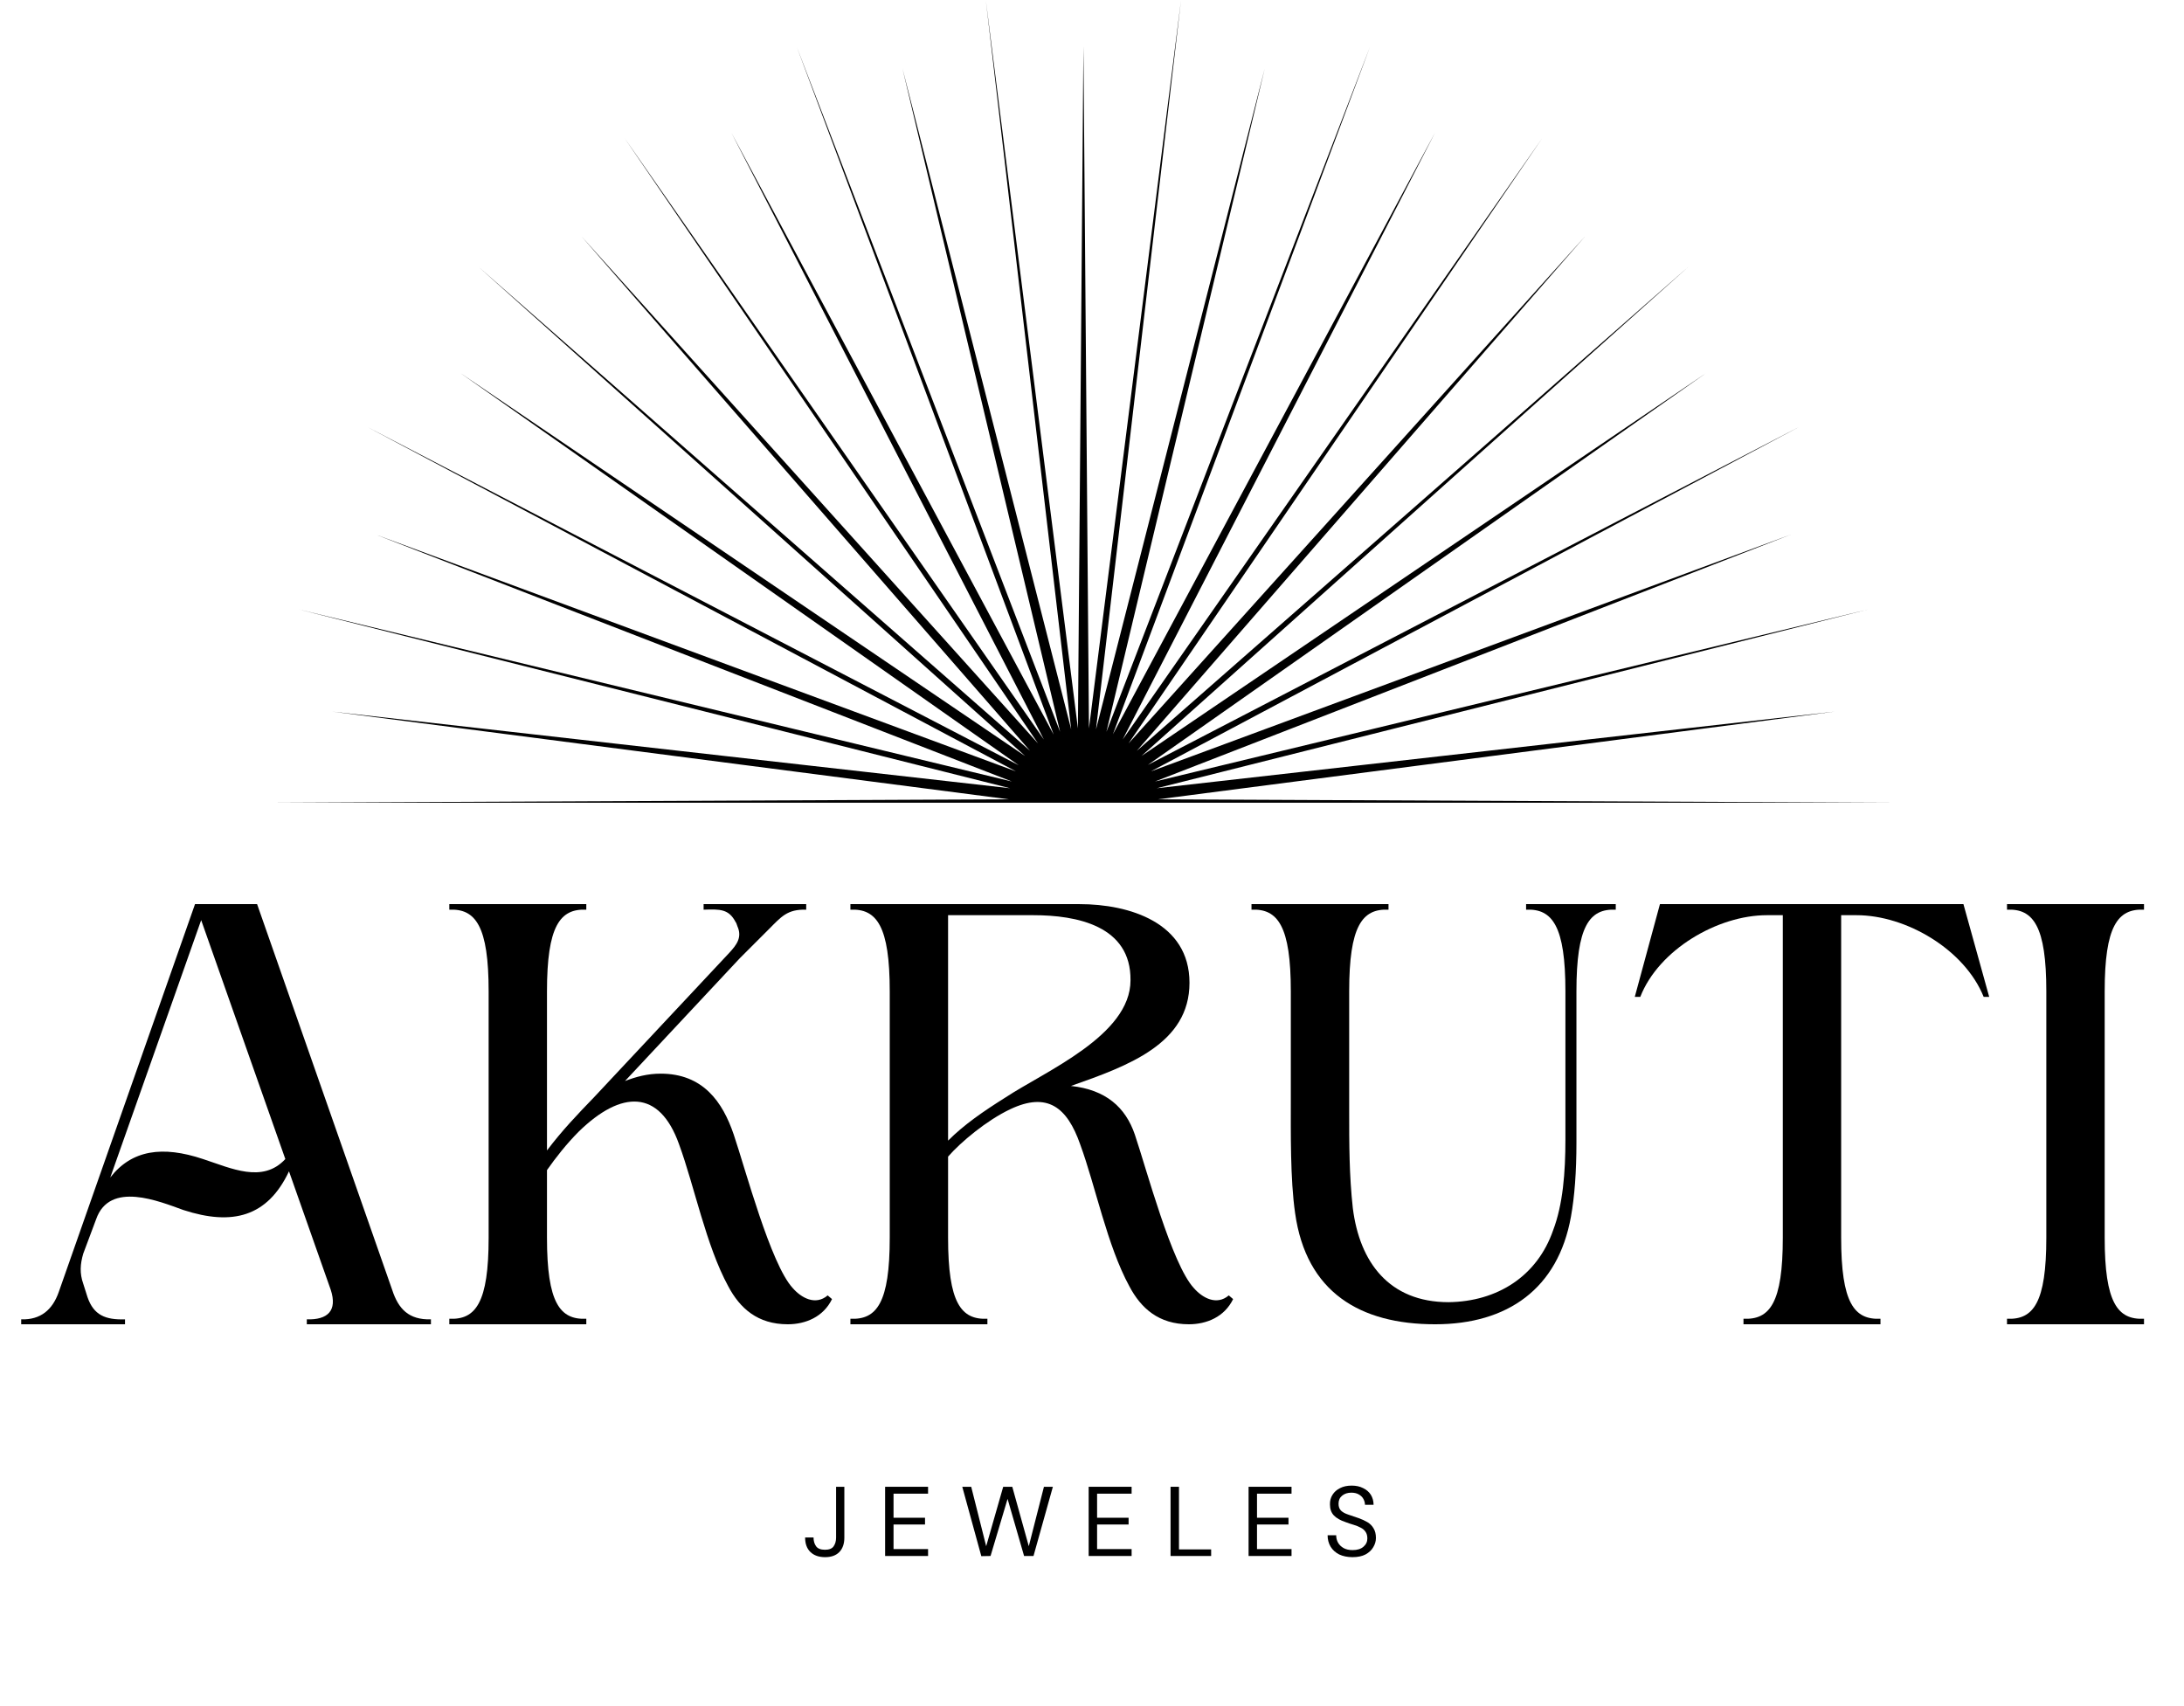
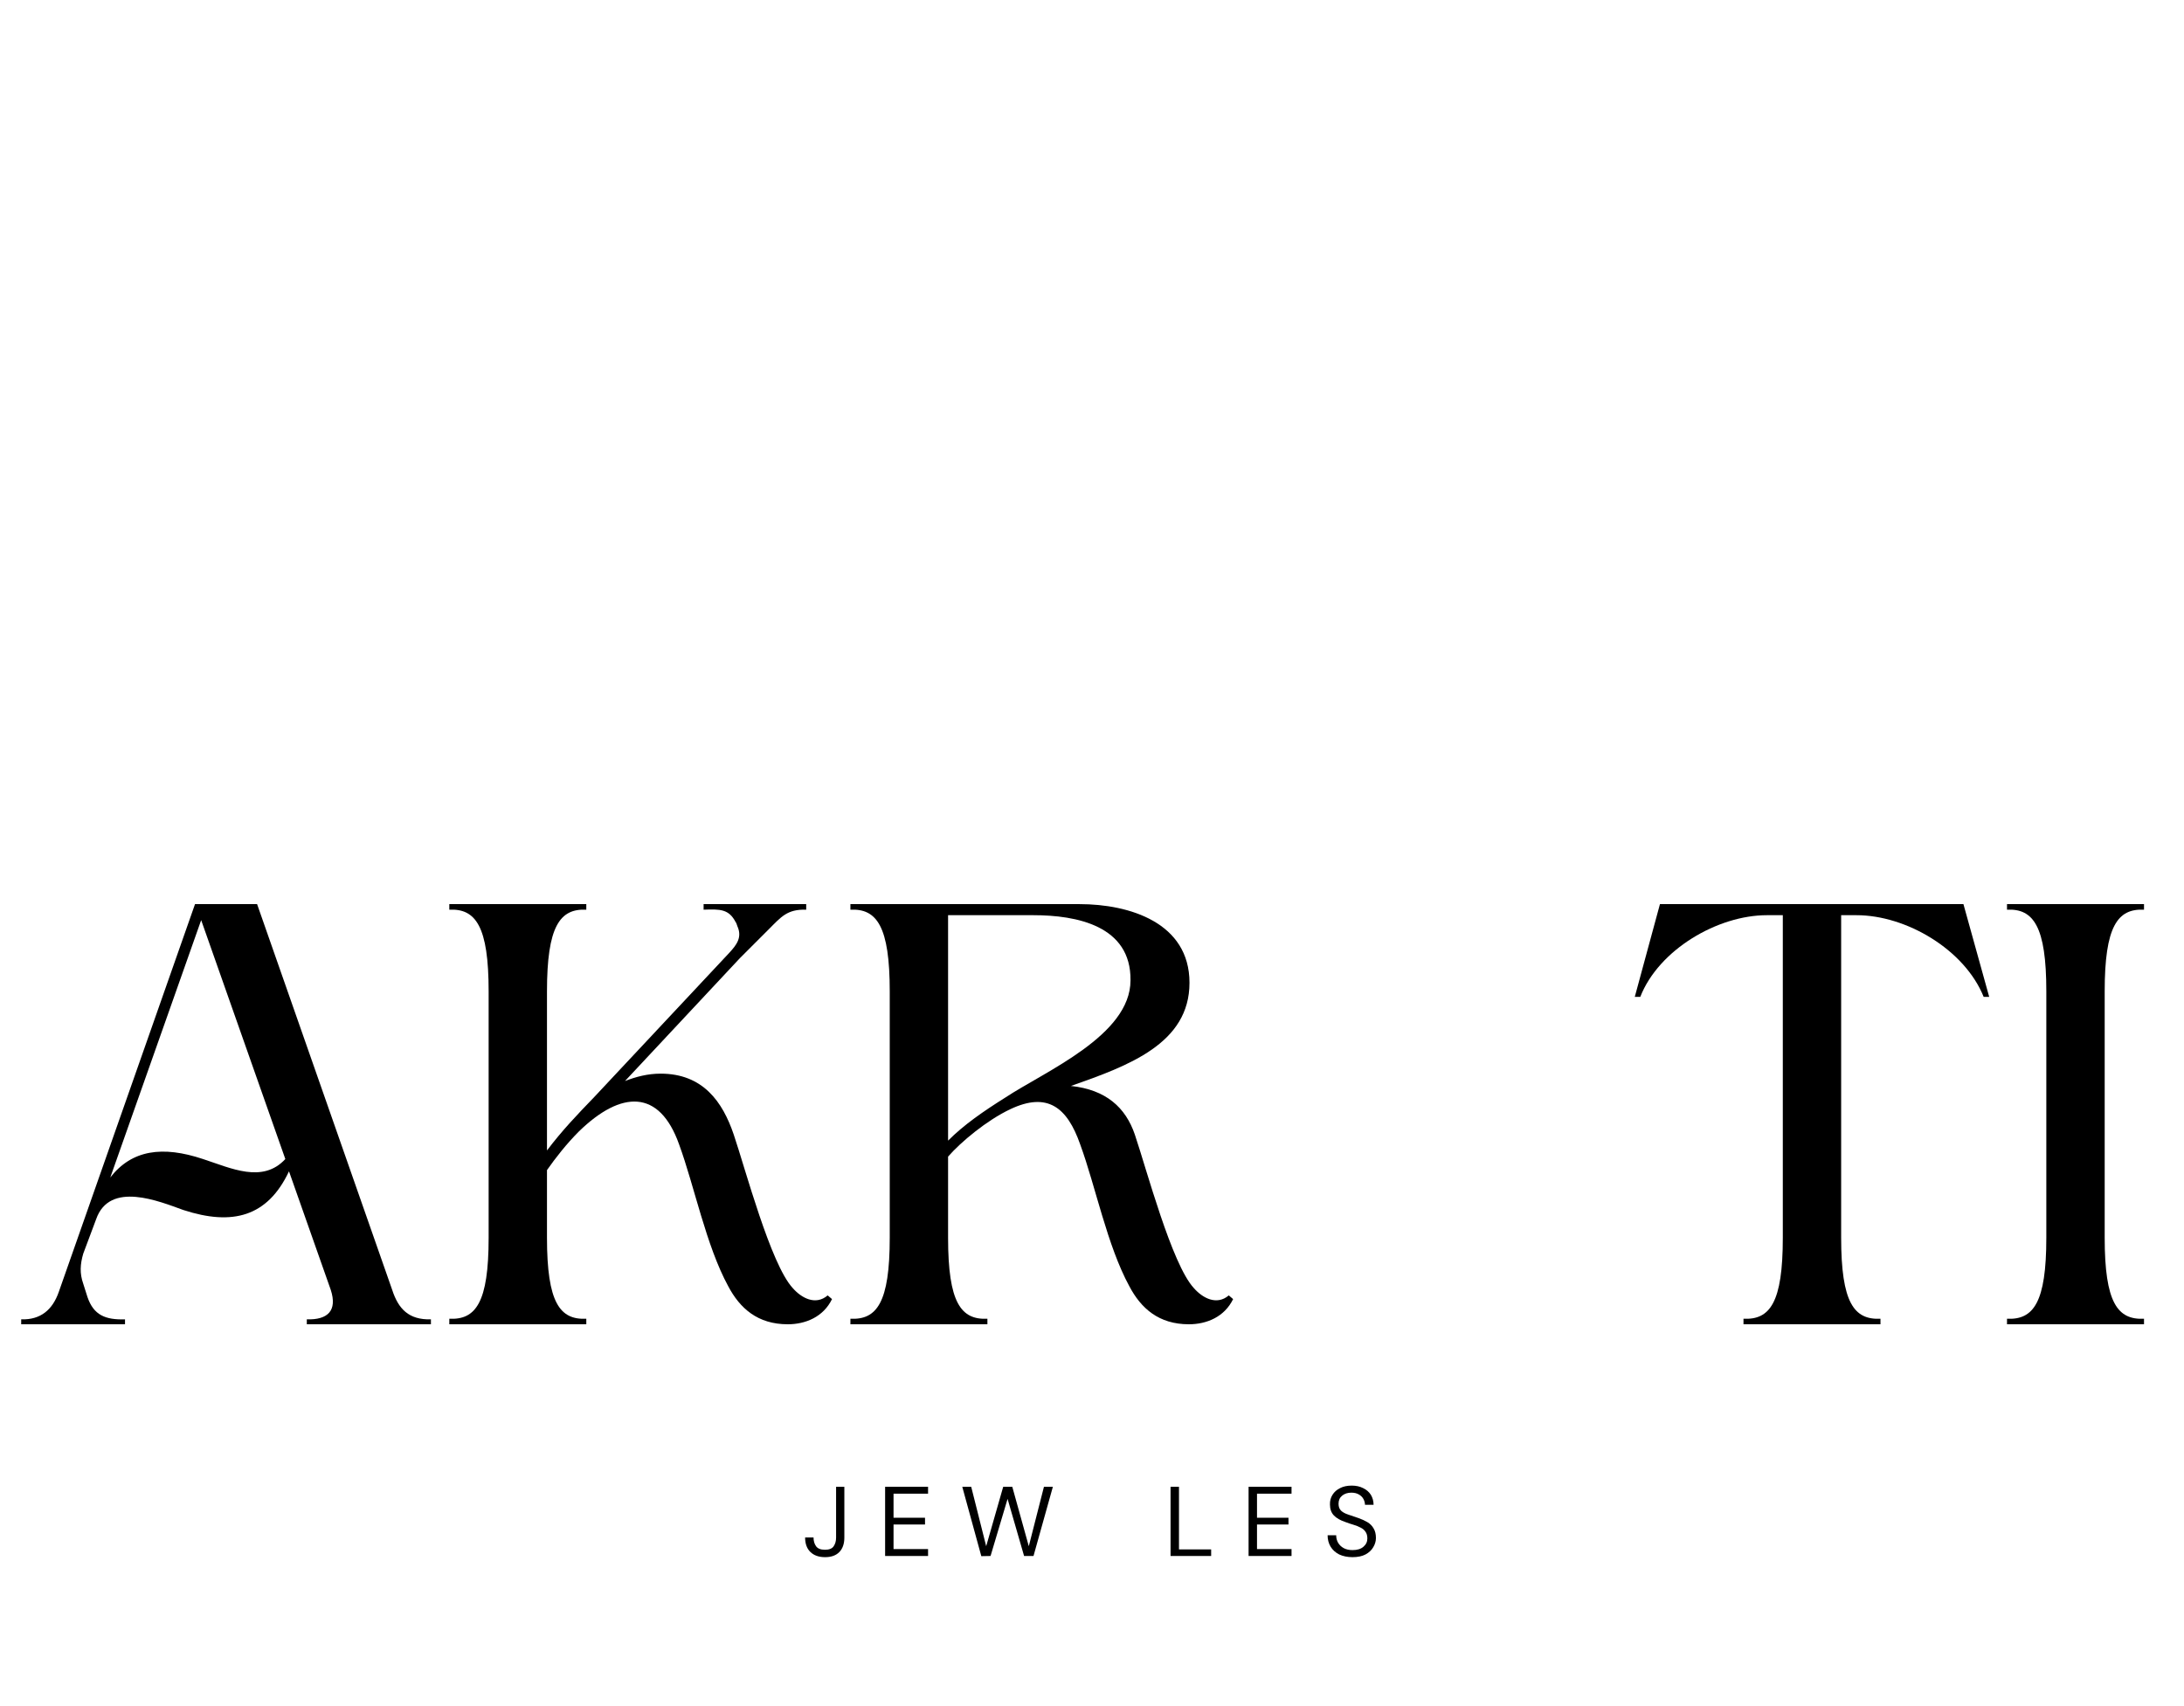
<svg xmlns="http://www.w3.org/2000/svg" width="512" zoomAndPan="magnify" viewBox="0 0 384 300" height="400" preserveAspectRatio="xMidYMid meet" version="1.0">
  <defs>
    <clipPath id="87dfabf088">
      <path d="M 0 0 L 384 0 L 384 294.75 L 0 294.75 Z M 0 0 " clip-rule="nonzero" />
    </clipPath>
    <clipPath id="f2c74bcded">
      <path d="M 48.363 0 L 332.621 0 L 332.621 141.523 L 48.363 141.523 Z M 48.363 0 " clip-rule="nonzero" />
    </clipPath>
  </defs>
  <rect x="-38.4" width="460.8" fill="#ffffff" y="-30" height="360" fill-opacity="1" />
  <rect x="-38.4" width="460.8" fill="#ffffff" y="-30" height="360" fill-opacity="1" />
  <g clip-path="url(#87dfabf088)">
    <rect x="-38.4" width="460.8" fill="#ffffff" y="-30" height="360" fill-opacity="1" />
    <rect x="-38.4" width="460.8" fill="#ffffff" y="-30" height="360" fill-opacity="1" />
  </g>
  <path fill="#000000" d="M 45.203 158.98 L 34.289 158.98 L 10.312 227.238 C 9.234 230.266 7.184 232.102 3.727 231.992 L 3.727 232.859 C 8.805 232.859 16.688 232.859 21.98 232.859 L 21.98 231.992 C 18.523 232.102 16.473 231.238 15.391 228.105 C 15.176 227.352 14.852 226.484 14.637 225.73 C 13.984 223.895 14.098 222.273 14.637 220.438 L 16.902 214.387 C 19.277 207.586 28.027 211.258 32.238 212.766 C 40.879 215.582 47.039 213.961 50.812 205.965 L 58.156 226.809 C 59.348 230.48 57.617 232.102 53.945 231.992 L 53.945 232.859 L 75.766 232.859 L 75.766 231.992 C 71.875 232.102 70.039 230.156 68.957 226.809 Z M 50.168 203.805 C 46.172 208.125 40.664 205.426 35.695 203.805 C 28.57 201.426 23.164 202.184 19.391 207.047 L 35.371 161.793 Z M 50.168 203.805 " fill-opacity="1" fill-rule="nonzero" />
  <path fill="#000000" d="M 146.289 228.43 L 145.527 227.781 C 143.371 229.617 140.883 228.215 139.375 226.484 C 135.488 222.273 131.055 205.535 129.004 199.488 C 127.062 193.758 123.605 188.789 116.152 188.789 C 113.887 188.789 111.828 189.332 109.891 190.086 L 130.086 168.484 C 131.816 166.762 133.543 165.027 135.266 163.305 C 137.324 161.254 138.406 159.848 141.75 159.957 L 141.75 158.98 L 123.711 158.98 L 123.711 159.957 C 126.629 159.848 128.137 159.848 129.328 162.113 C 129.441 162.223 129.543 162.547 129.656 162.875 C 130.516 164.812 129.543 166.109 128.25 167.516 L 104.484 192.898 C 101.465 196.031 98.875 198.73 96.172 202.293 L 96.172 174.32 C 96.172 162.875 98.438 159.742 103.086 159.957 L 103.086 158.98 L 79 158.98 L 79 159.957 C 83.641 159.742 85.914 162.875 85.914 174.32 L 85.914 217.633 C 85.914 229.074 83.641 232.102 79 231.887 L 79 232.859 L 103.086 232.859 L 103.086 231.887 C 98.438 232.102 96.172 229.074 96.172 217.633 L 96.172 205.75 C 97.684 203.59 99.629 201.109 101.793 198.945 C 109.238 191.707 115.938 191.492 119.395 201.211 C 122.09 208.555 124.148 219.031 128.035 226.16 C 130.086 230.051 133.215 232.859 138.508 232.859 C 141.641 232.859 144.77 231.562 146.289 228.43 Z M 146.289 228.43 " fill-opacity="1" fill-rule="nonzero" />
  <path fill="#000000" d="M 166.695 217.633 L 166.695 203.375 C 168.961 200.781 173.5 197 177.602 195.055 C 184.188 191.922 187.645 194.734 189.918 201.211 C 192.613 208.555 194.672 219.031 198.559 226.16 C 200.605 230.051 203.738 232.859 209.031 232.859 C 212.164 232.859 215.293 231.562 216.812 228.43 L 216.051 227.781 C 213.895 229.617 211.406 228.215 209.898 226.484 C 206.012 222.273 201.578 205.535 199.527 199.488 C 197.906 194.734 194.449 191.602 188.297 190.953 C 198.445 187.391 209.141 183.496 209.141 172.809 C 209.141 162.223 198.559 158.98 189.809 158.98 L 149.523 158.98 L 149.523 159.957 C 154.164 159.742 156.438 162.875 156.438 174.32 L 156.438 217.633 C 156.438 229.074 154.164 232.102 149.523 231.887 L 149.523 232.859 L 173.609 232.859 L 173.609 231.887 C 168.961 232.102 166.695 229.074 166.695 217.633 Z M 166.695 160.926 L 181.707 160.926 C 189.266 160.926 198.883 162.762 198.77 172.379 C 198.77 182.098 183.758 188.359 176.742 193.004 C 172.957 195.379 169.5 197.754 166.695 200.566 Z M 166.695 160.926 " fill-opacity="1" fill-rule="nonzero" />
-   <path fill="#000000" d="M 284.09 158.98 L 268.324 158.98 L 268.324 159.957 C 272.965 159.742 275.238 162.875 275.238 174.32 L 275.238 200.348 C 275.238 206.18 274.801 211.797 273.074 216.336 C 270.262 224.434 263.246 228.859 254.711 228.973 C 244.234 228.973 239.051 221.945 237.859 212.441 C 237.219 206.617 237.219 201.211 237.219 195.379 L 237.219 174.32 C 237.219 162.875 239.48 159.742 244.133 159.957 L 244.133 158.98 L 220.043 158.98 L 220.043 159.957 C 224.684 159.742 226.957 162.875 226.957 174.32 L 226.957 193.328 C 226.957 199.051 226.848 207.371 227.711 213.309 C 229.66 227.238 239.156 232.859 252.332 232.859 C 265.082 232.859 273.934 226.594 276.207 213.961 C 276.852 210.391 277.176 206.074 277.176 200.887 L 277.176 174.32 C 277.176 162.875 279.449 159.742 284.09 159.957 Z M 284.09 158.98 " fill-opacity="1" fill-rule="nonzero" />
  <path fill="#000000" d="M 323.719 217.633 L 323.719 160.926 L 326.422 160.926 C 335.172 160.926 345.434 166.977 348.777 175.289 L 349.75 175.289 L 345.219 158.98 L 291.859 158.98 L 287.434 175.289 L 288.402 175.289 C 291.645 166.977 302.016 160.926 310.656 160.926 L 313.461 160.926 L 313.461 217.633 C 313.461 229.074 311.195 232.102 306.547 231.887 L 306.547 232.859 L 330.633 232.859 L 330.633 231.887 C 325.992 232.102 323.719 229.074 323.719 217.633 Z M 323.719 217.633 " fill-opacity="1" fill-rule="nonzero" />
  <path fill="#000000" d="M 376.969 158.98 L 352.879 158.98 L 352.879 159.957 C 357.52 159.742 359.793 162.875 359.793 174.32 L 359.793 217.633 C 359.793 229.074 357.52 232.102 352.879 231.887 L 352.879 232.859 L 376.969 232.859 L 376.969 231.887 C 372.32 232.102 370.055 229.074 370.055 217.633 L 370.055 174.32 C 370.055 162.875 372.32 159.742 376.969 159.957 Z M 376.969 158.98 " fill-opacity="1" fill-rule="nonzero" />
  <g clip-path="url(#f2c74bcded)">
-     <path fill="#000000" d="M 48.363 141.145 L 177.383 140.551 L 58.395 125.125 L 177.605 138.605 L 52.516 107.16 L 177.922 137.422 L 66.055 93.996 L 178.625 135.637 L 64.656 75.121 L 179.117 134.562 L 80.992 65.629 L 180.246 132.941 L 84.125 46.91 L 181.105 132.023 L 102.246 41.57 L 182.512 130.73 L 109.797 24.258 L 183.535 130.031 L 128.621 23.391 L 185.258 129.168 L 140.109 8.289 L 186.391 128.68 L 158.668 12.012 L 188.34 128.25 L 173.34 0.09 L 189.523 128.086 L 190.492 8.129 L 191.465 128.086 L 207.645 0.09 L 192.707 128.25 L 222.367 12.066 L 194.535 128.68 L 240.875 8.238 L 195.676 129.113 L 252.305 23.34 L 197.398 130.031 L 271.188 24.258 L 198.422 130.73 L 278.68 41.57 L 199.879 132.023 L 296.859 46.91 L 200.688 132.941 L 299.934 65.629 L 201.82 134.504 L 316.328 75.07 L 202.359 135.637 L 314.879 93.996 L 203.062 137.422 L 328.469 107.16 L 203.383 138.605 L 322.594 125.125 L 203.602 140.551 L 332.621 141.145 Z M 48.363 141.145 " fill-opacity="1" fill-rule="nonzero" />
-   </g>
+     </g>
  <path fill="#000000" d="M 145.082 273.809 C 143.969 273.809 143.105 273.504 142.477 272.891 C 141.859 272.285 141.559 271.434 141.559 270.344 L 143.039 270.344 C 143.039 270.961 143.188 271.469 143.48 271.883 C 143.777 272.301 144.297 272.508 145.051 272.508 C 145.777 272.508 146.281 272.312 146.562 271.914 C 146.855 271.5 147.004 270.988 147.004 270.375 L 147.004 261.434 L 148.457 261.434 L 148.457 270.375 C 148.457 271.461 148.16 272.312 147.566 272.922 C 146.977 273.512 146.148 273.809 145.082 273.809 Z M 145.082 273.809 " fill-opacity="1" fill-rule="nonzero" />
  <path fill="#000000" d="M 155.625 273.602 L 155.625 261.434 L 163.176 261.434 L 163.176 262.645 L 157.105 262.645 L 157.105 266.879 L 162.641 266.879 L 162.641 268.066 L 157.105 268.066 L 157.105 272.387 L 163.176 272.387 L 163.176 273.602 Z M 155.625 273.602 " fill-opacity="1" fill-rule="nonzero" />
  <path fill="#000000" d="M 172.539 273.633 L 169.191 261.434 L 170.762 261.434 L 173.395 271.883 L 176.387 261.434 L 177.984 261.434 L 180.887 271.883 L 183.551 261.434 L 185.121 261.434 L 181.715 273.602 L 180.059 273.602 L 177.156 263.562 L 174.164 273.602 Z M 172.539 273.633 " fill-opacity="1" fill-rule="nonzero" />
-   <path fill="#000000" d="M 191.414 273.602 L 191.414 261.434 L 198.965 261.434 L 198.965 262.645 L 192.895 262.645 L 192.895 266.879 L 198.434 266.879 L 198.434 268.066 L 192.895 268.066 L 192.895 272.387 L 198.965 272.387 L 198.965 273.602 Z M 191.414 273.602 " fill-opacity="1" fill-rule="nonzero" />
  <path fill="#000000" d="M 205.812 273.602 L 205.812 261.434 L 207.293 261.434 L 207.293 272.445 L 212.949 272.445 L 212.949 273.602 Z M 205.812 273.602 " fill-opacity="1" fill-rule="nonzero" />
  <path fill="#000000" d="M 219.531 273.602 L 219.531 261.434 L 227.082 261.434 L 227.082 262.645 L 221.012 262.645 L 221.012 266.879 L 226.547 266.879 L 226.547 268.066 L 221.012 268.066 L 221.012 272.387 L 227.082 272.387 L 227.082 273.602 Z M 219.531 273.602 " fill-opacity="1" fill-rule="nonzero" />
  <path fill="#000000" d="M 237.809 273.809 C 236.918 273.809 236.133 273.645 235.469 273.336 C 234.816 273.004 234.312 272.551 233.957 271.973 C 233.602 271.383 233.426 270.715 233.426 269.961 L 234.934 269.961 C 234.934 270.434 235.039 270.871 235.262 271.262 C 235.496 271.664 235.824 271.973 236.238 272.211 C 236.668 272.445 237.191 272.566 237.809 272.566 C 238.637 272.566 239.273 272.375 239.73 271.973 C 240.184 271.582 240.414 271.102 240.414 270.523 C 240.414 270.035 240.301 269.633 240.086 269.34 C 239.887 269.043 239.613 268.805 239.258 268.629 C 238.902 268.434 238.488 268.266 238.016 268.125 C 237.555 267.992 237.082 267.828 236.594 267.648 C 235.66 267.34 234.973 266.941 234.52 266.465 C 234.062 265.977 233.84 265.34 233.84 264.57 C 233.816 263.918 233.965 263.348 234.281 262.852 C 234.594 262.344 235.039 261.949 235.617 261.668 C 236.188 261.371 236.867 261.227 237.66 261.227 C 238.43 261.227 239.094 261.371 239.672 261.668 C 240.266 261.949 240.715 262.344 241.035 262.852 C 241.344 263.371 241.508 263.949 241.508 264.602 L 239.996 264.602 C 239.996 264.266 239.91 263.934 239.73 263.594 C 239.555 263.262 239.289 262.992 238.934 262.793 C 238.578 262.578 238.133 262.469 237.598 262.469 C 236.949 262.469 236.398 262.645 235.973 263 C 235.555 263.344 235.348 263.816 235.348 264.422 C 235.348 264.941 235.496 265.34 235.793 265.637 C 236.09 265.918 236.504 266.141 237.035 266.316 C 237.57 266.496 238.176 266.703 238.871 266.941 C 239.441 267.141 239.953 267.375 240.414 267.648 C 240.887 267.93 241.25 268.293 241.508 268.746 C 241.781 269.184 241.922 269.746 241.922 270.434 C 241.922 271.012 241.758 271.551 241.449 272.062 C 241.152 272.582 240.695 273.004 240.086 273.336 C 239.496 273.645 238.73 273.809 237.809 273.809 Z M 237.809 273.809 " fill-opacity="1" fill-rule="nonzero" />
</svg>